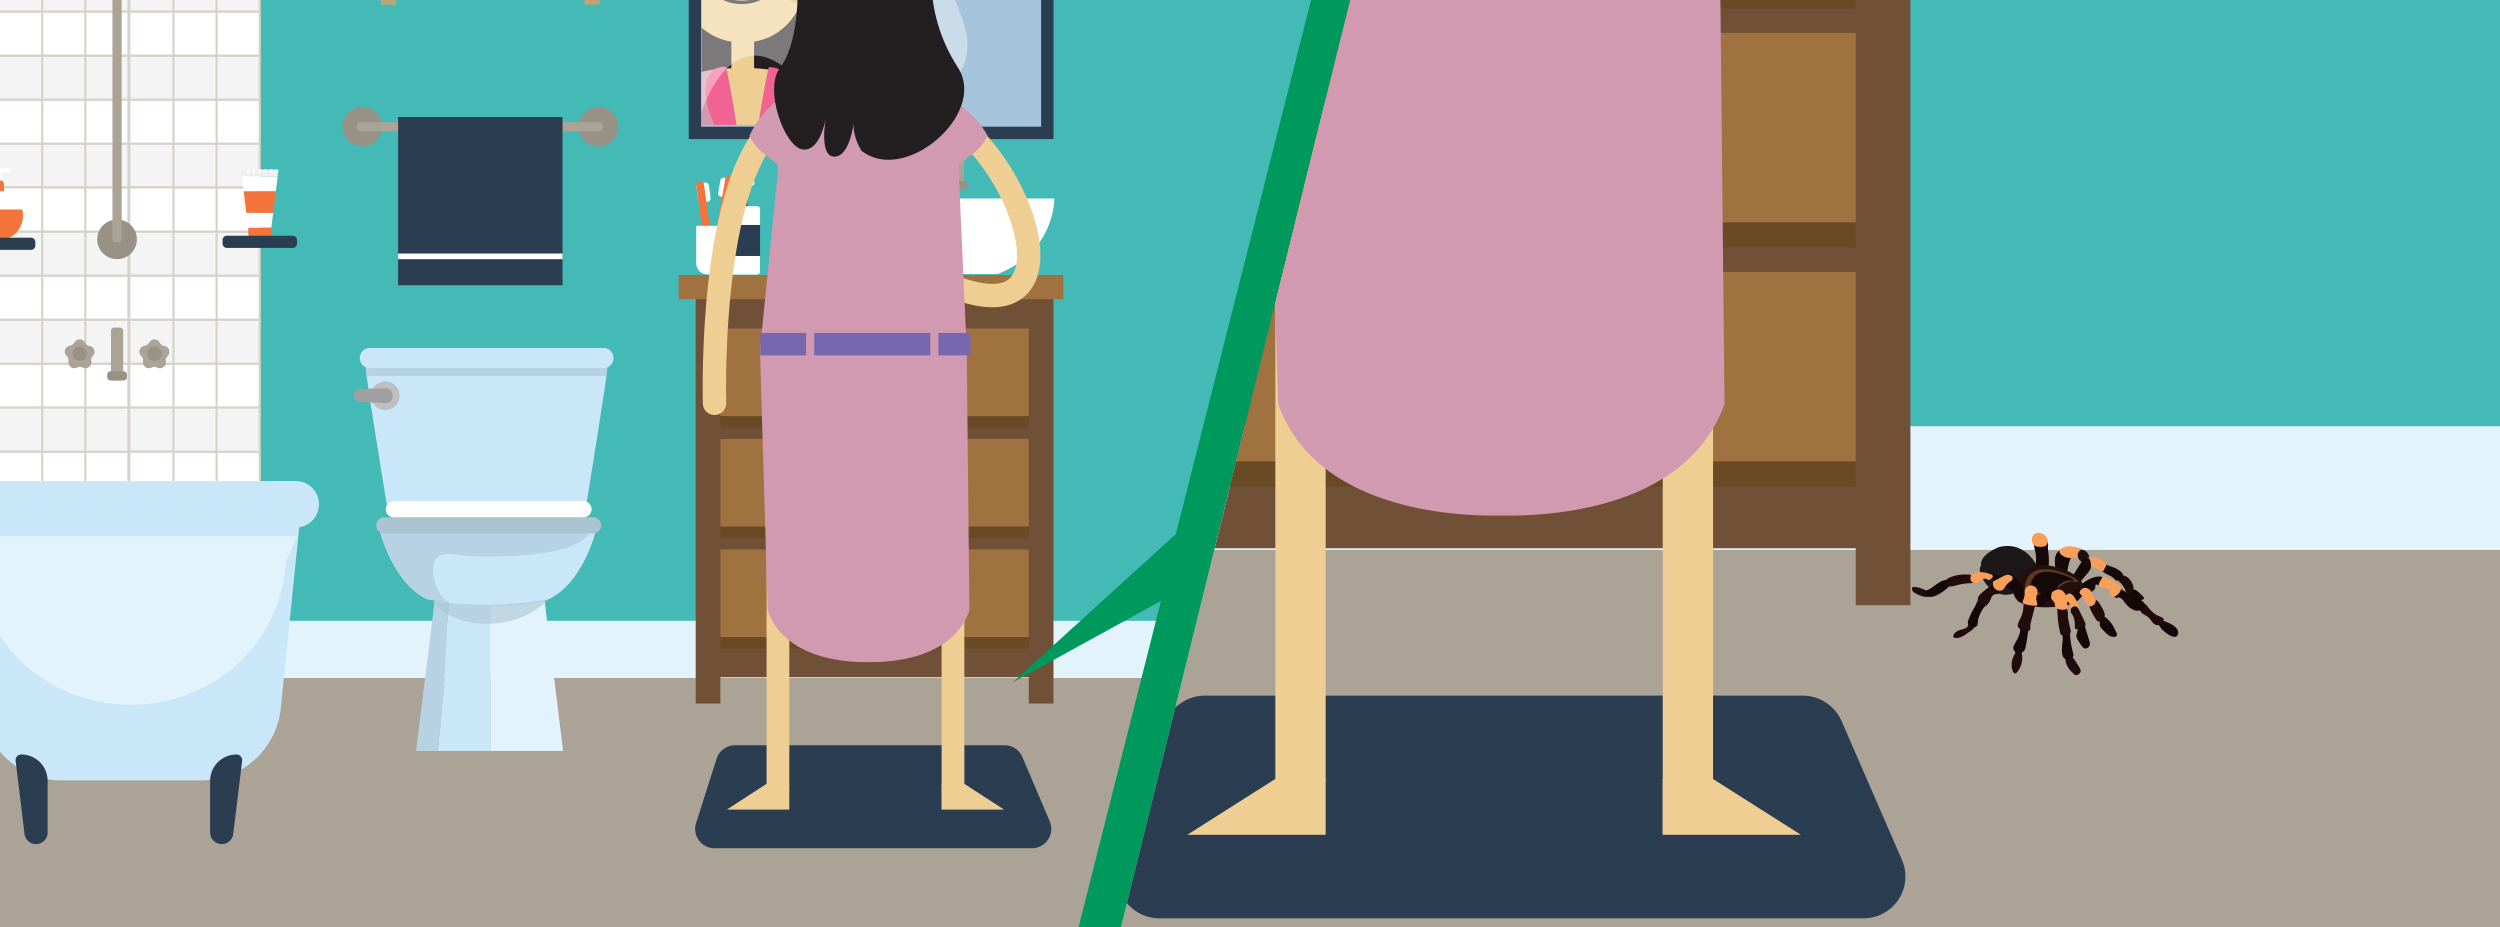
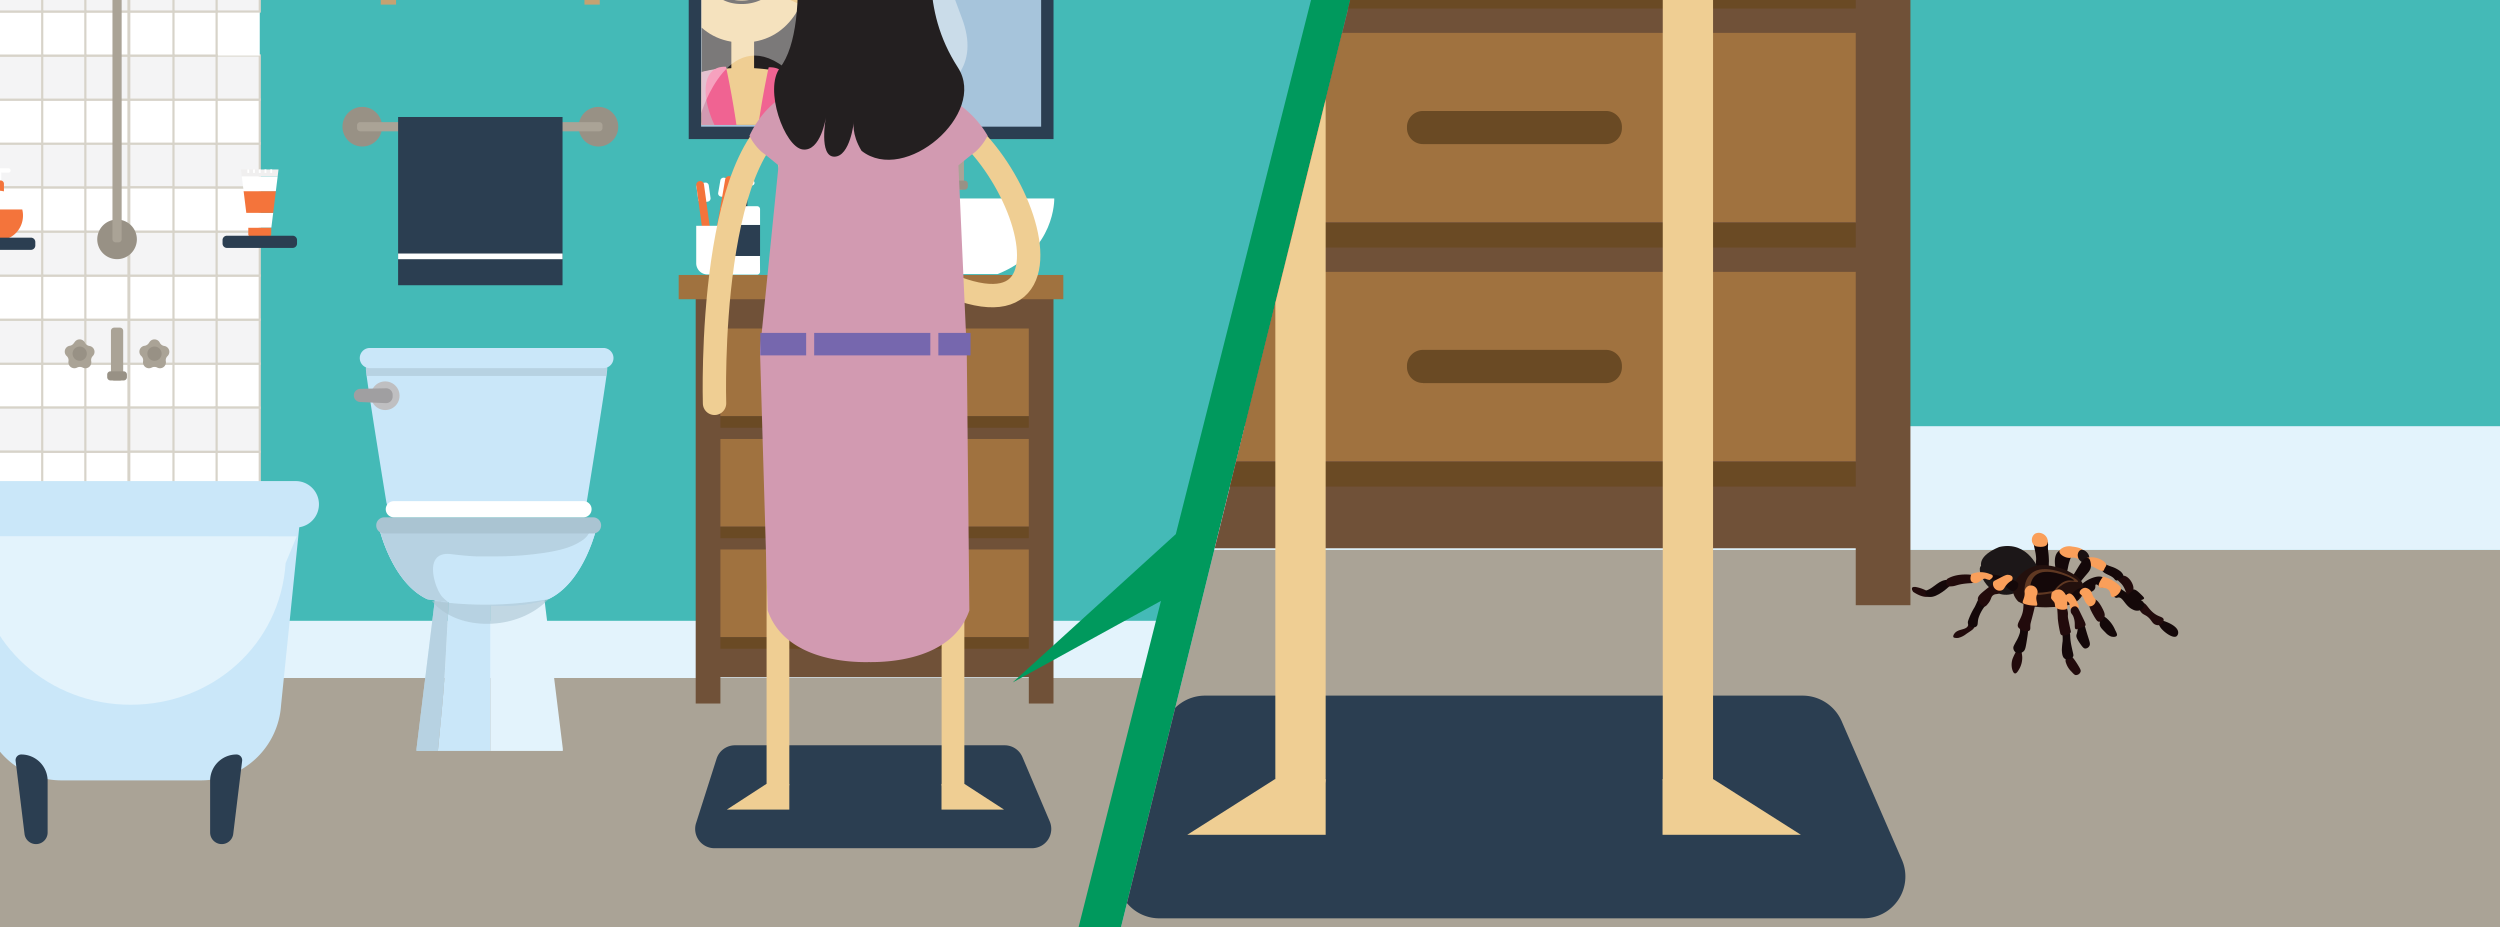
<svg xmlns="http://www.w3.org/2000/svg" viewBox="0 0 674 250">
  <rect x="0" y="0" width="674" height="250" fill="#333333" stroke="none" />
  <defs>
    <style>.cls-1,.cls-11,.cls-38,.cls-42,.cls-44,.cls-75{fill:none;}.cls-2{isolation:isolate;}.cls-3{clip-path:url(#clip-path);}.cls-4{clip-path:url(#clip-path-2);}.cls-5{fill:#44bab7;}.cls-6{fill:#2b3e51;}.cls-7{fill:#a6c4db;}.cls-8{clip-path:url(#clip-path-3);}.cls-9{fill:#231f20;}.cls-10{fill:#efce93;}.cls-11{stroke:#fff;}.cls-11,.cls-42,.cls-44{stroke-linecap:round;stroke-linejoin:round;}.cls-11,.cls-44{stroke-width:0.35px;}.cls-12{fill:#d29ab1;}.cls-13{fill:#f06392;}.cls-14{fill:#7667ae;}.cls-15{fill:#6d60a2;}.cls-16{clip-path:url(#clip-path-4);}.cls-17{opacity:0.4;}.cls-18{clip-path:url(#clip-path-5);}.cls-19{fill:#fff;}.cls-20{fill:#aaa396;}.cls-21{fill:#e3f3fc;}.cls-22{clip-path:url(#clip-path-6);}.cls-23{fill:#cae7f9;}.cls-24{opacity:0.6;mix-blend-mode:multiply;}.cls-25{clip-path:url(#clip-path-7);}.cls-26{fill:#aac4d2;}.cls-27{clip-path:url(#clip-path-8);}.cls-28{clip-path:url(#clip-path-9);}.cls-29{clip-path:url(#clip-path-10);}.cls-30{clip-path:url(#clip-path-11);}.cls-31{fill:#bfbfc1;}.cls-32{fill:#a09fa1;}.cls-33{fill:#705138;}.cls-34{fill:#a0723f;}.cls-35{fill:#6a4a24;}.cls-36{fill:#989185;}.cls-37{fill:#c5a272;}.cls-38,.cls-75{stroke:#d7d3c9;stroke-miterlimit:10;}.cls-38{stroke-width:0.59px;}.cls-39{fill:#f4f4f5;}.cls-40{fill:#f4743b;}.cls-41{fill:#f0efef;}.cls-42{stroke:#efce93;stroke-width:6.3px;}.cls-43{fill:#f8aba7;}.cls-44{stroke:#f48586;}.cls-45{clip-path:url(#clip-path-12);}.cls-46{fill:#603a17;}.cls-47{fill:#f1d099;}.cls-48{fill:#dd5c42;}.cls-49{fill:#f8ab9d;}.cls-50{fill:#c95349;}.cls-51{fill:#b8965f;}.cls-52{opacity:0.8;}.cls-53{clip-path:url(#clip-path-13);}.cls-54{fill:#e9f6f8;}.cls-55{clip-path:url(#clip-path-14);}.cls-56{fill:#74adcd;}.cls-57{clip-path:url(#clip-path-15);}.cls-58{fill:#6994bd;}.cls-59{clip-path:url(#clip-path-16);}.cls-60{fill:#566f9a;}.cls-61{clip-path:url(#clip-path-17);}.cls-62{clip-path:url(#clip-path-18);}.cls-63{clip-path:url(#clip-path-19);}.cls-64{clip-path:url(#clip-path-20);}.cls-65{clip-path:url(#clip-path-21);}.cls-66{fill:#f3f3f3;}.cls-67{clip-path:url(#clip-path-22);}.cls-68{fill:#fcd59a;}.cls-69{fill:#8d633a;}.cls-70{fill:#00995d;}.cls-71{clip-path:url(#clip-path-23);}.cls-72{clip-path:url(#clip-path-24);}.cls-73{clip-path:url(#clip-path-25);}.cls-74{clip-path:url(#clip-path-26);}.cls-75{stroke-width:1.29px;}.cls-76{fill:#140809;}.cls-77,.cls-82{fill:#fa9f5a;}.cls-78{fill:#191011;}.cls-79{fill:#220b0c;}.cls-80{fill:#1c1718;}.cls-81{fill:#23100d;}.cls-82{opacity:0.28;}.cls-83{clip-path:url(#clip-path-27);}.cls-84{clip-path:url(#clip-path-28);}.cls-85{clip-path:url(#clip-path-29);}.cls-86{fill:#fff0c7;}.cls-87{fill:#d2e073;}.cls-88{fill:#7f5036;}</style>
    <clipPath id="clip-path">
      <rect class="cls-1" width="674" height="250" />
    </clipPath>
    <clipPath id="clip-path-2">
      <rect class="cls-1" x="-25" y="-70.14" width="384" height="334.14" />
    </clipPath>
    <clipPath id="clip-path-3">
      <rect class="cls-1" x="189.13" y="-50.6" width="78.68" height="84.29" />
    </clipPath>
    <clipPath id="clip-path-4">
      <rect class="cls-1" x="-25" y="-70.14" width="334.14" height="334.14" />
    </clipPath>
    <clipPath id="clip-path-5">
      <rect class="cls-1" x="189.02" y="-49.41" width="91.67" height="80.05" />
    </clipPath>
    <clipPath id="clip-path-6">
      <rect class="cls-1" x="-25" y="-70.14" width="407" height="334.14" />
    </clipPath>
    <clipPath id="clip-path-7">
      <rect class="cls-1" x="112.32" y="201.72" />
    </clipPath>
    <clipPath id="clip-path-8">
      <rect class="cls-1" x="112.3" y="151.7" width="9.44" height="50.76" />
    </clipPath>
    <clipPath id="clip-path-9">
      <rect class="cls-1" x="98.65" y="94.12" width="65.08" height="7.24" />
    </clipPath>
    <clipPath id="clip-path-10">
      <rect class="cls-1" x="102.23" y="141.1" width="57.15" height="21.19" />
    </clipPath>
    <clipPath id="clip-path-11">
      <rect class="cls-1" x="116.39" y="161.53" width="31.49" height="6.66" />
    </clipPath>
    <clipPath id="clip-path-12">
      <rect class="cls-1" x="-377.21" y="-70.04" width="333.52" height="333.52" />
    </clipPath>
    <clipPath id="clip-path-13">
      <rect class="cls-1" x="-18.19" y="-14.76" width="20.56" height="24.19" />
    </clipPath>
    <clipPath id="clip-path-14">
      <rect class="cls-1" x="-17.58" y="-14.76" width="19.33" height="23.47" />
    </clipPath>
    <clipPath id="clip-path-15">
      <rect class="cls-1" x="-17.03" y="-14.76" width="18.24" height="22.15" />
    </clipPath>
    <clipPath id="clip-path-16">
      <rect class="cls-1" x="-15.96" y="-14.76" width="16.09" height="19.53" />
    </clipPath>
    <clipPath id="clip-path-17">
      <rect class="cls-1" x="7.43" y="-14.76" width="20.56" height="24.19" />
    </clipPath>
    <clipPath id="clip-path-18">
      <rect class="cls-1" x="8.05" y="-14.76" width="19.33" height="23.47" />
    </clipPath>
    <clipPath id="clip-path-19">
      <rect class="cls-1" x="8.59" y="-14.76" width="18.24" height="22.15" />
    </clipPath>
    <clipPath id="clip-path-20">
      <rect class="cls-1" x="9.67" y="-14.76" width="16.09" height="19.53" />
    </clipPath>
    <clipPath id="clip-path-21">
      <rect class="cls-1" x="21.66" y="-14.76" width="2.92" height="21.42" />
    </clipPath>
    <clipPath id="clip-path-22">
      <rect class="cls-1" x="9.42" y="-14.76" width="6.71" height="21.42" />
    </clipPath>
    <clipPath id="clip-path-23">
      <polygon class="cls-1" points="366 -8 299 263 676 258 674 -8 366 -8" />
    </clipPath>
    <clipPath id="clip-path-24">
      <rect class="cls-1" x="-168.97" y="-399" width="849.97" height="723" />
    </clipPath>
    <clipPath id="clip-path-25">
      <rect class="cls-1" x="305" y="-356.71" width="174.16" height="182.39" />
    </clipPath>
    <clipPath id="clip-path-26">
      <rect class="cls-1" x="135" y="189.23" height="0.01" />
    </clipPath>
    <clipPath id="clip-path-27">
      <rect class="cls-1" y="-298" width="674" height="251" />
    </clipPath>
    <clipPath id="clip-path-28">
      <rect class="cls-1" y="-298" width="674" height="250" />
    </clipPath>
    <clipPath id="clip-path-29">
      <polygon class="cls-1" points="349.73 -300 279 -29 677 -34 674.89 -300 349.73 -300" />
    </clipPath>
  </defs>
  <title>ilustra_new</title>
  <g class="cls-2">
    <g id="Layer_1" data-name="Layer 1">
      <g class="cls-3">
        <g class="cls-4">
          <rect class="cls-5" x="-24.58" y="-70.14" width="396.58" height="310.71" />
          <rect class="cls-6" x="185.68" y="-53.74" width="98.35" height="91.24" />
          <rect class="cls-7" x="189.02" y="-50.4" width="91.67" height="84.55" />
          <g class="cls-8">
            <path class="cls-9" d="M217.24-25.24c1.42,13.11-2.75,27.52,7.77,43.84,8,12.39-14.26,31.65-26,22.41-2.8-4.6-2.05-7.87-2.05-7.87s-1,9.44-5.27,9.46S189.45,32,189.45,32s-1.39,9.28-6.27,8.65S172.6,24.37,177.06,18.6s5.5-18.25,4.39-31.76Z" />
            <path class="cls-10" d="M200.23,23.61a3.06,3.06,0,0,0,3.07-3.07V9.31a3.07,3.07,0,0,0-6.13,0V20.54a3.06,3.06,0,0,0,3.06,3.07" />
            <path class="cls-10" d="M173.64,89.59c0,6.82,10.93,11.43,26.59,11.43s26.6-4.61,26.6-11.43c0-9.72-5.47-22.23-5.47-33.48,0-6.87,3.39-14.55,3.39-25.24,0-5.85-5.22-10.37-17.78-12.15a54.21,54.21,0,0,0-13.47,0c-12.57,1.78-17.78,6.3-17.78,12.15,0,10.69,3.39,18.37,3.39,25.24,0,11.25-5.47,23.76-5.47,33.48" />
            <path class="cls-10" d="M181.62-13.73c0,14.89,6.76,25.21,18.61,25.21s18.62-10.32,18.62-25.21-2-28.11-18.62-28.11-18.61,13.23-18.61,28.11" />
            <path class="cls-9" d="M199.89,1.08a12,12,0,0,0,7.69-2.61.46.46,0,0,0,0-.64.46.46,0,0,0-.65,0A11.4,11.4,0,0,1,199.89.16c-4.35,0-6.32-2.3-6.34-2.32a.46.46,0,0,0-.65-.06.46.46,0,0,0-.06.65c.09.11,2.27,2.65,7,2.65" />
            <path class="cls-11" d="M225.6,89.27c-.67,0-.67.39-1.33.39s-.67-.39-1.34-.39-.66.39-1.33.39-.67-.39-1.34-.39-.66.39-1.33.39-.67-.39-1.33-.39-.67.39-1.34.39-.66-.39-1.33-.39-.67.39-1.34.39-.66-.39-1.33-.39-.67.39-1.34.39-.66-.39-1.33-.39-.67.39-1.34.39-.66-.39-1.33-.39-.67.39-1.33.39-.67-.39-1.34-.39-.67.39-1.33.39-.67-.39-1.34-.39-.67.39-1.33.39-.67-.39-1.34-.39-.67.39-1.33.39-.67-.39-1.34-.39-.67.39-1.33.39-.67-.39-1.34-.39-.67.39-1.34.39-.66-.39-1.33-.39-.67.39-1.33.39-.67-.39-1.34-.39-.67.39-1.33.39-.67-.39-1.34-.39-.67.39-1.34.39-.66-.39-1.33-.39-.67.39-1.34.39-.67-.39-1.33-.39-.67.39-1.34.39-.67-.39-1.34-.39-.66.39-1.33.39-.67-.39-1.34-.39" />
            <path class="cls-12" d="M207.58,18.5a40,40,0,0,1,9.25,2c7.34,2.33,14.26,6.21,16.47,9.15a14.52,14.52,0,0,1-3.24,4.29c-1.63,1.24-4.14,3.3-4.7,3.75l3,119.92C222.8,173.67,199,171.4,199,171.4V78c4.13-40.23,8.57-59.48,8.57-59.48" />
            <path class="cls-13" d="M207.23,18.15c8.75-.43,6.84,14.7-4.12,26.24a249.21,249.21,0,0,1,4.12-26.24" />
            <path class="cls-12" d="M195.38,18.34a40.64,40.64,0,0,0-9.25,1.95c-7.33,2.34-14.25,6.22-16.46,9.16a14.74,14.74,0,0,0,3.23,4.29c1.63,1.24,4.15,3.3,4.7,3.75L173.46,91.8l1.11,65.61c5.59,16.1,29.39,13.82,29.39,13.82V77.82c-4.14-40.23-8.58-59.48-8.58-59.48" />
            <path class="cls-13" d="M195.73,18c-8.74-.43-6.84,14.7,4.13,26.24A248,248,0,0,0,195.73,18" />
            <rect class="cls-14" x="170.79" y="86.49" width="56.68" height="6.06" />
            <rect class="cls-12" x="221.4" y="84.16" width="2.1" height="11.2" />
            <rect class="cls-12" x="208.92" y="84.16" width="2.1" height="11.2" />
            <rect class="cls-15" x="168.24" y="107.59" width="49.91" height="7.23" rx="3.5" ry="3.5" transform="translate(48.52 280.79) rotate(-79.46)" />
            <path class="cls-14" d="M210,131.63a3.5,3.5,0,0,1-2.8,4.08l-.23,0a3.5,3.5,0,0,1-4.08-2.8L195,90.77a3.5,3.5,0,0,1,2.8-4.08l.23,0a3.49,3.49,0,0,1,4.08,2.79Z" />
            <path class="cls-14" d="M192.36,88.83c0-2.9,2.35-2.8,5.25-2.8h.66c-1.93,1.88-2.43,5.19-2.4,7.74a5.25,5.25,0,0,1-3.51-4.94" />
            <path class="cls-15" d="M198.27,86h1c2.06.08,3.54.49,3.54,2.79a5.25,5.25,0,0,1-5.25,5.24,6.08,6.08,0,0,1-.61,0,5.32,5.32,0,0,1-1.13-.27c0-2.55.47-5.86,2.4-7.74" />
          </g>
          <g class="cls-16">
            <g class="cls-17">
              <g class="cls-18">
                <path class="cls-19" d="M280.68-20.93c-30.85-12-31.21.16-21.38,25.74s-30,29.12-46.31,14.61-24,11.22-24,11.22v-47c32.91,27.44,50.61,25.9,39.88-4.56s51.78-28.45,51.78-28.45Z" />
              </g>
            </g>
          </g>
          <rect class="cls-20" x="-24.58" y="182.79" width="333.72" height="81.21" />
          <rect class="cls-21" x="-24.58" y="167.37" width="349.58" height="15.42" />
          <g class="cls-22">
            <path class="cls-21" d="M132.17,151.7h13.39l6.16,50a3.46,3.46,0,0,1,0,.75H132.17Z" />
            <path class="cls-23" d="M112.31,202.46h0a4.61,4.61,0,0,1,0-.74,4.61,4.61,0,0,0,0,.74" />
            <path class="cls-23" d="M112.33,201.71h0" />
            <path class="cls-23" d="M118.06,202.46c.64-7.12,1.45-14.22,1.88-21.35.58-9.8,1-19.62,1.79-29.41h10.44v50.76Z" />
            <g class="cls-24">
              <g class="cls-25">
                <polyline class="cls-26" points="112.33 201.72 112.33 201.72 112.33 201.72" />
              </g>
            </g>
            <path class="cls-23" d="M118.06,202.46h-5.75a3.25,3.25,0,0,1,0-.74h0l6.16-50h3.24c-.79,9.79-1.21,19.61-1.79,29.41-.43,7.13-1.24,14.23-1.88,21.35" />
            <g class="cls-24">
              <g class="cls-27">
                <path class="cls-26" d="M118.06,202.46h-5.75a3.25,3.25,0,0,1,0-.74h0l6.16-50h3.24c-.79,9.79-1.21,19.61-1.79,29.41-.43,7.13-1.24,14.23-1.88,21.35" />
              </g>
            </g>
            <path class="cls-23" d="M104.73,94.12h52.93s6.64.6,6,6-5.44,35-5.44,35a4.51,4.51,0,0,1-4.52,3.92H108.65a4.53,4.53,0,0,1-4.53-3.92s-4.83-29.58-5.43-35,6-6,6-6" />
            <g class="cls-24">
              <g class="cls-28">
                <path class="cls-26" d="M163.55,101.36H98.84l-.15-1.21c-.6-5.43,6-6,6-6h52.93s6.64.6,6,6l-.15,1.21" />
              </g>
            </g>
            <path class="cls-23" d="M99.55,99.25h63.29a2.72,2.72,0,0,0,0-5.43H99.55a2.72,2.72,0,0,0,0,5.43" />
            <polygon class="cls-23" points="117.07 153.13 118.49 141.65 145.56 141.65 146.97 153.13 117.07 153.13" />
            <path class="cls-23" d="M105.75,141.1l30.4,2.52,21.18-2.52,3.52,1.11s-3.32,14.79-13,19.32a38.53,38.53,0,0,1-12.47,1.76c-7.21.26-20.19-1.76-20.19-1.76-9.66-4.53-13-19.32-13-19.32Z" />
            <path class="cls-23" d="M105.75,141.1l30.4,2.52,21.18-2.52,3.52,1.11s-3.32,14.79-13,19.32a38.53,38.53,0,0,1-12.47,1.76c-7.21.26-20.19-1.76-20.19-1.76-9.66-4.53-13-19.32-13-19.32Z" />
            <g class="cls-24">
              <g class="cls-29">
                <path class="cls-26" d="M105.75,141.1l30.4,2.52,21.18-2.52,2,.65a4.94,4.94,0,0,1-2.28,3.88c-2.7,1.91-6.13,2.71-9.33,3.26A87.5,87.5,0,0,1,133.68,150c-1.72,0-3.45,0-5.17,0-2.32-.08-4.62-.34-6.92-.61-7.8-.93-4.33,9.44-2.31,11.57a12.72,12.72,0,0,0,1.57,1.38c-3.27-.41-5.64-.77-5.64-.77-9.66-4.53-13-19.32-13-19.32Z" />
              </g>
            </g>
            <path class="cls-26" d="M103.61,143.83h56.27a2.18,2.18,0,0,0,0-4.36H103.61a2.18,2.18,0,1,0,0,4.36" />
            <path class="cls-19" d="M106.18,139.47h51.13a2.18,2.18,0,1,0,0-4.36H106.18a2.18,2.18,0,1,0,0,4.36" />
            <g class="cls-24">
              <g class="cls-30">
                <path class="cls-26" d="M147.87,161.53c-8.34,8.8-24.75,8.8-31.48.43a98.45,98.45,0,0,0,31.48-.43" />
              </g>
            </g>
            <path class="cls-31" d="M100,106.68a3.86,3.86,0,1,0,3.85-3.85,3.85,3.85,0,0,0-3.85,3.85" />
            <path class="cls-32" d="M97,108.38l7,.31a1.79,1.79,0,0,0,1.86-1.78v-.46a1.77,1.77,0,0,0-1.82-1.77l-7,.15a1.78,1.78,0,0,0,0,3.55" />
            <polygon class="cls-33" points="284.02 76.89 284.02 189.67 277.37 189.67 277.37 182.58 194.22 182.58 194.22 189.67 187.56 189.67 187.56 76.89 284.02 76.89" />
            <rect class="cls-34" x="182.97" y="74.13" width="103.7" height="6.54" />
            <rect class="cls-34" x="194.22" y="88.57" width="83.14" height="23.6" />
            <rect class="cls-35" x="194.22" y="112.25" width="83.14" height="3.07" />
            <path class="cls-35" d="M224.67,102.43h22.25a2,2,0,0,0,2-2v-.2a2,2,0,0,0-2-2H224.67a2,2,0,0,0-2,2v.2a2,2,0,0,0,2,2" />
            <rect class="cls-34" x="194.22" y="118.35" width="83.14" height="23.6" />
            <rect class="cls-35" x="194.22" y="142.03" width="83.14" height="3.07" />
            <path class="cls-35" d="M224.67,132.21h22.25a2,2,0,0,0,2-2v-.2a2,2,0,0,0-2-2H224.67a2,2,0,0,0-2,2v.2a2,2,0,0,0,2,2" />
            <rect class="cls-34" x="194.22" y="148.14" width="83.14" height="23.6" />
            <rect class="cls-35" x="194.22" y="171.82" width="83.14" height="3.07" />
            <path class="cls-35" d="M224.67,162h22.25a2,2,0,0,0,2-2v-.19a2,2,0,0,0-2-2H224.67a2,2,0,0,0-2,2V160a2,2,0,0,0,2,2" />
            <path class="cls-19" d="M232.31,53.51h51.92s.42,14.14-15.26,20.37h-21.4c-15.68-6.23-15.26-20.37-15.26-20.37" />
            <path class="cls-20" d="M257.51,51.14H259a.89.89,0,0,0,.88-.88V41.32a.89.89,0,0,0-.88-.89h-1.53a.89.89,0,0,0-.89.89v8.94a.89.89,0,0,0,.89.88" />
            <path class="cls-36" d="M256.49,51.14h3.56a.88.88,0,0,0,.88-.88v-.69a.87.87,0,0,0-.88-.88h-3.56a.88.88,0,0,0-.88.88v.69a.89.89,0,0,0,.88.88" />
            <path class="cls-19" d="M214.68,51.89h5.53a2.49,2.49,0,0,0,0-5h-5.53a2.49,2.49,0,0,0,0,5" />
            <path class="cls-6" d="M212,53.75H222.9a1.18,1.18,0,0,0,1.18-1.18v-.93a1.18,1.18,0,0,0-1.18-1.18H212a1.18,1.18,0,0,0-1.18,1.18v.93A1.18,1.18,0,0,0,212,53.75" />
            <path class="cls-19" d="M198.39,50h4.34a.69.69,0,0,0,0-1.38h-4.34a.69.69,0,0,0,0,1.38" />
            <path class="cls-19" d="M199.68,54h0a.89.89,0,0,0,.88-.89V50.2a.89.89,0,0,0-1.77,0v2.93a.89.89,0,0,0,.89.89" />
            <path class="cls-6" d="M198.59,58.06h2a.88.88,0,0,0,.89-.88V53.37a.89.89,0,0,0-.89-.89h-2a.89.89,0,0,0-.89.89v3.81a.88.88,0,0,0,.89.88" />
            <path class="cls-19" d="M204.91,73.24a.8.8,0,0,1-.8.8H195a.8.8,0,0,1-.81-.8V69h10.69Z" />
            <rect class="cls-6" x="194.22" y="60.65" width="10.69" height="8.36" />
            <path class="cls-19" d="M194.22,56.39a.8.8,0,0,1,.8-.8h9.09a.8.8,0,0,1,.8.8v4.26H194.22Z" />
            <path class="cls-36" d="M161.32,39.5A5.34,5.34,0,1,0,156,34.16a5.34,5.34,0,0,0,5.34,5.34" />
            <path class="cls-36" d="M97.67,39.5a5.34,5.34,0,1,0-5.34-5.34,5.34,5.34,0,0,0,5.34,5.34" />
            <path class="cls-20" d="M162.43,34.52V33.8a.88.88,0,0,0-.89-.88H97.15a.88.88,0,0,0-.89.88v.72a.89.89,0,0,0,.89.88h64.39a.89.89,0,0,0,.89-.88" />
            <rect class="cls-37" x="157.57" y="-5.96" width="4.13" height="7.2" />
            <rect class="cls-37" x="102.65" y="-5.96" width="4.13" height="7.2" />
            <rect class="cls-19" x="58.11" y="98.02" width="11.92" height="11.92" />
            <rect class="cls-38" x="58.11" y="98.02" width="11.92" height="11.92" />
            <rect class="cls-39" x="58.11" y="86.14" width="11.92" height="11.92" />
            <rect class="cls-38" x="58.11" y="86.14" width="11.92" height="11.92" />
            <rect class="cls-19" x="58.11" y="74.27" width="11.92" height="11.92" />
            <rect class="cls-38" x="58.11" y="74.27" width="11.92" height="11.92" />
            <rect class="cls-39" x="58.11" y="62.39" width="11.92" height="11.92" />
            <rect class="cls-38" x="58.11" y="62.39" width="11.92" height="11.92" />
            <rect class="cls-19" x="58.11" y="50.52" width="11.92" height="11.92" />
            <rect class="cls-38" x="58.11" y="50.52" width="11.92" height="11.92" />
            <rect class="cls-19" x="46.48" y="98.02" width="11.92" height="11.92" />
            <rect class="cls-38" x="46.48" y="98.02" width="11.92" height="11.92" />
            <rect class="cls-39" x="46.48" y="86.14" width="11.92" height="11.92" />
            <rect class="cls-38" x="46.48" y="86.14" width="11.92" height="11.92" />
            <rect class="cls-19" x="46.48" y="74.27" width="11.92" height="11.92" />
            <rect class="cls-38" x="46.48" y="74.27" width="11.92" height="11.92" />
            <rect class="cls-39" x="46.48" y="62.39" width="11.92" height="11.92" />
            <rect class="cls-38" x="46.48" y="62.39" width="11.92" height="11.92" />
            <rect class="cls-19" x="46.48" y="50.52" width="11.92" height="11.92" />
            <rect class="cls-38" x="46.48" y="50.52" width="11.92" height="11.92" />
            <rect class="cls-19" x="34.85" y="98.02" width="11.92" height="11.92" />
            <rect class="cls-38" x="34.85" y="98.02" width="11.92" height="11.92" />
            <rect class="cls-39" x="34.85" y="86.14" width="11.92" height="11.92" />
            <rect class="cls-38" x="34.85" y="86.14" width="11.92" height="11.92" />
            <rect class="cls-19" x="34.85" y="74.27" width="11.92" height="11.92" />
            <rect class="cls-38" x="34.85" y="74.27" width="11.92" height="11.92" />
            <rect class="cls-39" x="34.85" y="62.39" width="11.92" height="11.92" />
            <rect class="cls-38" x="34.85" y="62.39" width="11.92" height="11.92" />
            <rect class="cls-39" x="58.11" y="38.6" width="11.92" height="11.92" />
            <rect class="cls-38" x="58.11" y="38.6" width="11.92" height="11.92" />
            <rect class="cls-39" x="46.48" y="38.6" width="11.92" height="11.92" />
            <rect class="cls-38" x="46.48" y="38.6" width="11.92" height="11.92" />
            <rect class="cls-39" x="34.85" y="38.6" width="11.92" height="11.92" />
            <rect class="cls-38" x="34.85" y="38.6" width="11.92" height="11.92" />
            <rect class="cls-19" x="34.85" y="50.52" width="11.92" height="11.92" />
            <rect class="cls-38" x="34.85" y="50.52" width="11.92" height="11.92" />
            <rect class="cls-19" x="22.72" y="98.02" width="11.92" height="11.92" />
            <rect class="cls-38" x="22.72" y="98.02" width="11.92" height="11.92" />
            <rect class="cls-39" x="22.72" y="86.14" width="11.92" height="11.92" />
            <rect class="cls-38" x="22.72" y="86.14" width="11.92" height="11.92" />
            <rect class="cls-19" x="22.72" y="74.27" width="11.92" height="11.92" />
            <rect class="cls-38" x="22.72" y="74.27" width="11.92" height="11.92" />
            <rect class="cls-39" x="22.72" y="62.39" width="11.92" height="11.92" />
            <rect class="cls-38" x="22.72" y="62.39" width="11.92" height="11.92" />
            <rect class="cls-19" x="22.72" y="50.52" width="11.92" height="11.92" />
            <rect class="cls-38" x="22.72" y="50.52" width="11.92" height="11.92" />
            <rect class="cls-19" x="11.09" y="98.02" width="11.92" height="11.92" />
            <rect class="cls-38" x="11.09" y="98.02" width="11.92" height="11.92" />
            <rect class="cls-39" x="11.09" y="86.14" width="11.92" height="11.92" />
            <rect class="cls-38" x="11.09" y="86.14" width="11.92" height="11.92" />
            <rect class="cls-19" x="11.09" y="74.27" width="11.92" height="11.92" />
            <rect class="cls-38" x="11.09" y="74.27" width="11.92" height="11.92" />
            <rect class="cls-39" x="11.09" y="62.39" width="11.92" height="11.92" />
            <rect class="cls-38" x="11.09" y="62.39" width="11.92" height="11.92" />
            <rect class="cls-19" x="11.09" y="50.52" width="11.92" height="11.92" />
            <rect class="cls-38" x="11.09" y="50.52" width="11.92" height="11.92" />
            <rect class="cls-19" x="-0.54" y="98.02" width="11.92" height="11.92" />
            <rect class="cls-38" x="-0.54" y="98.02" width="11.92" height="11.92" />
            <rect class="cls-39" x="-0.54" y="86.14" width="11.92" height="11.92" />
            <rect class="cls-38" x="-0.54" y="86.14" width="11.92" height="11.92" />
            <rect class="cls-19" x="-0.54" y="74.27" width="11.92" height="11.92" />
            <rect class="cls-38" x="-0.54" y="74.27" width="11.92" height="11.92" />
            <rect class="cls-39" x="-0.54" y="62.39" width="11.92" height="11.92" />
            <rect class="cls-38" x="-0.54" y="62.39" width="11.92" height="11.92" />
            <rect class="cls-39" x="22.72" y="38.6" width="11.92" height="11.92" />
            <rect class="cls-38" x="22.72" y="38.6" width="11.92" height="11.92" />
            <rect class="cls-39" x="11.09" y="38.6" width="11.92" height="11.92" />
            <rect class="cls-38" x="11.09" y="38.6" width="11.92" height="11.92" />
            <rect class="cls-39" x="-0.54" y="38.6" width="11.92" height="11.92" />
            <rect class="cls-38" x="-0.54" y="38.6" width="11.92" height="11.92" />
            <rect class="cls-19" x="-0.54" y="50.52" width="11.92" height="11.92" />
            <rect class="cls-38" x="-0.54" y="50.52" width="11.92" height="11.92" />
            <rect class="cls-19" x="58.11" y="26.82" width="11.92" height="11.92" />
            <rect class="cls-38" x="58.11" y="26.82" width="11.92" height="11.92" />
            <rect class="cls-39" x="58.11" y="14.95" width="11.92" height="11.92" />
            <rect class="cls-38" x="58.11" y="14.95" width="11.92" height="11.92" />
            <rect class="cls-19" x="58.11" y="3.07" width="11.92" height="11.92" />
-             <rect class="cls-38" x="58.11" y="3.07" width="11.92" height="11.92" />
            <rect class="cls-39" x="58.11" y="-8.81" width="11.92" height="11.92" />
            <rect class="cls-38" x="58.11" y="-8.81" width="11.92" height="11.92" />
            <rect class="cls-19" x="46.48" y="26.82" width="11.92" height="11.92" />
            <rect class="cls-38" x="46.48" y="26.82" width="11.92" height="11.92" />
            <rect class="cls-39" x="46.48" y="14.95" width="11.92" height="11.92" />
            <rect class="cls-38" x="46.48" y="14.95" width="11.92" height="11.92" />
            <rect class="cls-19" x="46.48" y="3.07" width="11.92" height="11.92" />
            <rect class="cls-38" x="46.48" y="3.07" width="11.92" height="11.92" />
            <rect class="cls-39" x="46.48" y="-8.81" width="11.92" height="11.92" />
            <rect class="cls-38" x="46.48" y="-8.81" width="11.92" height="11.92" />
            <rect class="cls-19" x="34.85" y="26.82" width="11.92" height="11.92" />
            <rect class="cls-38" x="34.85" y="26.82" width="11.92" height="11.92" />
            <rect class="cls-39" x="34.85" y="14.95" width="11.92" height="11.92" />
            <rect class="cls-38" x="34.85" y="14.95" width="11.92" height="11.92" />
            <rect class="cls-19" x="34.85" y="3.07" width="11.92" height="11.92" />
            <rect class="cls-38" x="34.85" y="3.07" width="11.92" height="11.92" />
            <rect class="cls-39" x="34.85" y="-8.81" width="11.92" height="11.92" />
            <rect class="cls-38" x="34.85" y="-8.81" width="11.92" height="11.92" />
            <rect class="cls-19" x="22.72" y="26.82" width="11.92" height="11.92" />
            <rect class="cls-38" x="22.72" y="26.82" width="11.92" height="11.92" />
            <rect class="cls-39" x="22.72" y="14.95" width="11.92" height="11.92" />
            <rect class="cls-38" x="22.72" y="14.95" width="11.92" height="11.92" />
            <rect class="cls-19" x="22.72" y="3.07" width="11.92" height="11.92" />
            <rect class="cls-38" x="22.72" y="3.07" width="11.92" height="11.92" />
            <rect class="cls-39" x="22.72" y="-8.81" width="11.92" height="11.92" />
            <rect class="cls-38" x="22.72" y="-8.81" width="11.92" height="11.92" />
            <rect class="cls-19" x="11.09" y="26.82" width="11.92" height="11.92" />
            <rect class="cls-38" x="11.09" y="26.82" width="11.92" height="11.92" />
            <rect class="cls-39" x="11.09" y="14.95" width="11.92" height="11.92" />
            <rect class="cls-38" x="11.09" y="14.95" width="11.92" height="11.92" />
            <rect class="cls-19" x="11.09" y="3.07" width="11.92" height="11.92" />
            <rect class="cls-38" x="11.09" y="3.07" width="11.92" height="11.92" />
            <rect class="cls-39" x="11.09" y="-8.81" width="11.92" height="11.92" />
            <rect class="cls-38" x="11.09" y="-8.81" width="11.92" height="11.92" />
            <rect class="cls-19" x="-0.54" y="26.82" width="11.92" height="11.92" />
            <rect class="cls-38" x="-0.54" y="26.82" width="11.92" height="11.92" />
            <rect class="cls-39" x="-0.54" y="14.95" width="11.92" height="11.92" />
            <rect class="cls-38" x="-0.54" y="14.95" width="11.92" height="11.92" />
            <rect class="cls-19" x="-0.54" y="3.07" width="11.92" height="11.92" />
            <rect class="cls-38" x="-0.54" y="3.07" width="11.92" height="11.92" />
            <rect class="cls-39" x="-0.54" y="-8.81" width="11.92" height="11.92" />
            <rect class="cls-38" x="-0.54" y="-8.81" width="11.92" height="11.92" />
            <rect class="cls-19" x="58.11" y="169.3" width="11.92" height="11.92" />
            <rect class="cls-38" x="58.11" y="169.3" width="11.92" height="11.92" />
            <rect class="cls-39" x="58.11" y="157.42" width="11.92" height="11.92" />
            <rect class="cls-38" x="58.11" y="157.42" width="11.92" height="11.92" />
            <rect class="cls-19" x="58.11" y="145.55" width="11.92" height="11.92" />
            <rect class="cls-38" x="58.11" y="145.55" width="11.92" height="11.92" />
            <rect class="cls-39" x="58.11" y="133.67" width="11.92" height="11.92" />
            <rect class="cls-38" x="58.11" y="133.67" width="11.92" height="11.92" />
            <rect class="cls-19" x="58.11" y="121.79" width="11.92" height="11.92" />
            <rect class="cls-38" x="58.11" y="121.79" width="11.92" height="11.92" />
            <rect class="cls-19" x="46.48" y="169.3" width="11.92" height="11.92" />
            <rect class="cls-38" x="46.48" y="169.3" width="11.92" height="11.92" />
            <rect class="cls-39" x="46.48" y="157.42" width="11.92" height="11.92" />
            <rect class="cls-38" x="46.48" y="157.42" width="11.92" height="11.92" />
            <rect class="cls-19" x="46.48" y="145.55" width="11.92" height="11.92" />
            <rect class="cls-38" x="46.48" y="145.55" width="11.92" height="11.92" />
            <rect class="cls-39" x="46.48" y="133.67" width="11.92" height="11.92" />
            <rect class="cls-38" x="46.48" y="133.67" width="11.92" height="11.92" />
            <rect class="cls-19" x="46.48" y="121.79" width="11.92" height="11.92" />
            <rect class="cls-38" x="46.48" y="121.79" width="11.92" height="11.92" />
            <rect class="cls-19" x="34.85" y="169.3" width="11.92" height="11.92" />
            <rect class="cls-38" x="34.85" y="169.3" width="11.92" height="11.92" />
            <rect class="cls-39" x="34.85" y="157.42" width="11.92" height="11.92" />
            <rect class="cls-38" x="34.85" y="157.42" width="11.92" height="11.92" />
            <rect class="cls-19" x="34.85" y="145.55" width="11.92" height="11.92" />
            <rect class="cls-38" x="34.85" y="145.55" width="11.92" height="11.92" />
            <rect class="cls-39" x="34.85" y="133.67" width="11.92" height="11.92" />
            <rect class="cls-38" x="34.85" y="133.67" width="11.92" height="11.92" />
            <rect class="cls-39" x="58.11" y="109.88" width="11.92" height="11.92" />
            <rect class="cls-38" x="58.11" y="109.88" width="11.92" height="11.92" />
            <rect class="cls-39" x="46.48" y="109.88" width="11.92" height="11.92" />
            <rect class="cls-38" x="46.48" y="109.88" width="11.92" height="11.92" />
            <rect class="cls-39" x="34.85" y="109.88" width="11.92" height="11.92" />
            <rect class="cls-38" x="34.85" y="109.88" width="11.92" height="11.92" />
            <rect class="cls-19" x="34.85" y="121.79" width="11.92" height="11.92" />
            <rect class="cls-38" x="34.85" y="121.79" width="11.92" height="11.92" />
            <rect class="cls-19" x="22.72" y="169.3" width="11.92" height="11.92" />
            <rect class="cls-38" x="22.72" y="169.3" width="11.92" height="11.92" />
            <rect class="cls-39" x="22.72" y="157.42" width="11.92" height="11.92" />
            <rect class="cls-38" x="22.72" y="157.42" width="11.92" height="11.92" />
            <rect class="cls-19" x="22.72" y="145.55" width="11.92" height="11.92" />
            <rect class="cls-38" x="22.72" y="145.55" width="11.92" height="11.92" />
            <rect class="cls-39" x="22.72" y="133.67" width="11.92" height="11.92" />
            <rect class="cls-38" x="22.72" y="133.67" width="11.92" height="11.92" />
            <rect class="cls-19" x="22.72" y="121.79" width="11.92" height="11.92" />
            <rect class="cls-38" x="22.72" y="121.79" width="11.92" height="11.92" />
            <rect class="cls-19" x="11.09" y="169.3" width="11.92" height="11.92" />
            <rect class="cls-38" x="11.09" y="169.3" width="11.92" height="11.92" />
            <rect class="cls-39" x="11.09" y="157.42" width="11.92" height="11.92" />
            <rect class="cls-38" x="11.09" y="157.42" width="11.92" height="11.92" />
            <rect class="cls-19" x="11.09" y="145.55" width="11.92" height="11.92" />
            <rect class="cls-38" x="11.09" y="145.55" width="11.92" height="11.92" />
            <rect class="cls-39" x="11.09" y="133.67" width="11.92" height="11.92" />
            <rect class="cls-38" x="11.09" y="133.67" width="11.92" height="11.92" />
            <rect class="cls-19" x="11.09" y="121.79" width="11.92" height="11.92" />
            <rect class="cls-38" x="11.09" y="121.79" width="11.92" height="11.92" />
            <rect class="cls-19" x="-0.54" y="169.3" width="11.92" height="11.92" />
            <rect class="cls-38" x="-0.54" y="169.3" width="11.92" height="11.92" />
            <rect class="cls-39" x="-0.54" y="157.42" width="11.92" height="11.92" />
            <rect class="cls-38" x="-0.54" y="157.42" width="11.92" height="11.92" />
            <rect class="cls-19" x="-0.54" y="145.55" width="11.92" height="11.92" />
            <rect class="cls-38" x="-0.54" y="145.55" width="11.92" height="11.92" />
            <rect class="cls-39" x="-0.54" y="133.67" width="11.92" height="11.92" />
            <rect class="cls-38" x="-0.54" y="133.67" width="11.92" height="11.92" />
            <rect class="cls-39" x="22.72" y="109.88" width="11.92" height="11.92" />
            <rect class="cls-38" x="22.72" y="109.88" width="11.92" height="11.92" />
            <rect class="cls-39" x="11.09" y="109.88" width="11.92" height="11.92" />
            <rect class="cls-38" x="11.09" y="109.88" width="11.92" height="11.92" />
            <rect class="cls-39" x="-0.54" y="109.88" width="11.92" height="11.92" />
            <rect class="cls-38" x="-0.54" y="109.88" width="11.92" height="11.92" />
            <rect class="cls-19" x="-0.54" y="121.79" width="11.92" height="11.92" />
            <rect class="cls-38" x="-0.54" y="121.79" width="11.92" height="11.92" />
            <path class="cls-36" d="M26.22,64.54a5.34,5.34,0,1,0,5.34-5.35,5.34,5.34,0,0,0-5.34,5.35" />
            <path class="cls-20" d="M31.2,65.34h.72a.87.87,0,0,0,.88-.88V-38.25a.88.88,0,0,0-.88-.88h-.68a.92.92,0,0,0-.92.92V64.46a.88.88,0,0,0,.88.88" />
            <path class="cls-20" d="M40.21,92.34h0a1.64,1.64,0,0,1-1.21.88A1.6,1.6,0,0,0,38.11,96a1.57,1.57,0,0,1,.46,1.41,1.61,1.61,0,0,0,2.33,1.69,1.63,1.63,0,0,1,1.49,0,1.6,1.6,0,0,0,2.32-1.69A1.57,1.57,0,0,1,45.17,96a1.6,1.6,0,0,0-.89-2.73,1.61,1.61,0,0,1-1.2-.88,1.6,1.6,0,0,0-2.87,0" />
            <path class="cls-36" d="M39.73,95.34a1.92,1.92,0,1,0,1.91-1.91,1.91,1.91,0,0,0-1.91,1.91" />
            <path class="cls-20" d="M20,92.34h0a1.61,1.61,0,0,1-1.2.88A1.6,1.6,0,0,0,18,96a1.57,1.57,0,0,1,.46,1.41,1.61,1.61,0,0,0,2.33,1.69,1.63,1.63,0,0,1,1.49,0,1.6,1.6,0,0,0,2.32-1.69A1.57,1.57,0,0,1,25,96a1.6,1.6,0,0,0-.89-2.73,1.61,1.61,0,0,1-1.2-.88,1.61,1.61,0,0,0-2.88,0" />
            <path class="cls-36" d="M19.57,95.34a1.92,1.92,0,1,0,1.91-1.91,1.91,1.91,0,0,0-1.91,1.91" />
            <path class="cls-20" d="M30.8,102.57h1.53a.89.89,0,0,0,.88-.88V89.21a.88.88,0,0,0-.88-.88H30.8a.88.88,0,0,0-.89.88v12.48a.89.89,0,0,0,.89.88" />
            <path class="cls-36" d="M29.78,102.57h3.56a.88.88,0,0,0,.88-.88V101a.88.88,0,0,0-.88-.89H29.78a.89.89,0,0,0-.88.89v.69a.89.89,0,0,0,.88.88" />
            <path class="cls-19" d="M-1.51,46.54H2.2a.59.59,0,1,0,0-1.17H-1.51a.58.58,0,0,0-.58.58.58.58,0,0,0,.58.59" />
            <path class="cls-19" d="M-.41,50h0a.76.76,0,0,0,.76-.76v-2.5A.76.76,0,0,0-.41,46a.76.76,0,0,0-.75.76v2.5A.76.76,0,0,0-.41,50" />
            <path class="cls-40" d="M-1.25,53.42H.18a.89.89,0,0,0,.88-.88v-3a.88.88,0,0,0-.88-.88H-1.25a.88.88,0,0,0-.88.88v3a.89.89,0,0,0,.88.88" />
            <path class="cls-19" d="M-.54,51.41A6.71,6.71,0,0,1,6,56.47H-7a6.71,6.71,0,0,1,6.5-5.06" />
            <path class="cls-40" d="M6,56.47a6.9,6.9,0,0,1,.2,1.65A6.7,6.7,0,0,1-.54,64.83a6.71,6.71,0,0,1-6.71-6.71A6.91,6.91,0,0,1-7,56.47Z" />
            <path class="cls-40" d="M67.53,63.77h5a.59.59,0,0,0,.59-.6V61.35H66.94v1.82a.59.59,0,0,0,.59.6" />
            <polygon class="cls-41" points="64.96 45.68 70.03 45.68 75.09 45.68 74.86 47.57 65.19 47.57 64.96 45.68" />
            <rect class="cls-19" x="72.87" y="45.68" width="0.49" height="0.94" />
            <rect class="cls-19" x="71.32" y="45.68" width="0.49" height="0.94" />
            <rect class="cls-19" x="69.78" y="45.68" width="0.49" height="0.94" />
            <rect class="cls-19" x="68.23" y="45.68" width="0.49" height="0.94" />
            <rect class="cls-19" x="66.69" y="45.68" width="0.49" height="0.94" />
            <polygon class="cls-19" points="73.16 61.35 70.03 61.35 66.89 61.35 66.4 57.39 73.65 57.39 73.16 61.35" />
            <polygon class="cls-40" points="74.37 51.53 73.65 57.39 66.4 57.39 65.68 51.53 74.37 51.53" />
            <polygon class="cls-19" points="65.19 47.57 74.86 47.57 74.37 51.53 65.68 51.53 65.19 47.57" />
            <path class="cls-6" d="M61.15,66.84H78.9a1.18,1.18,0,0,0,1.18-1.18v-.93a1.18,1.18,0,0,0-1.18-1.18H61.15A1.18,1.18,0,0,0,60,64.73v.93a1.18,1.18,0,0,0,1.18,1.18" />
            <path class="cls-6" d="M-9.41,67.36H8.34a1.18,1.18,0,0,0,1.18-1.18v-.93a1.18,1.18,0,0,0-1.18-1.18H-9.41a1.18,1.18,0,0,0-1.18,1.18v.93a1.18,1.18,0,0,0,1.18,1.18" />
            <path class="cls-23" d="M16.57,210.39H54.15a21.67,21.67,0,0,0,21.62-20.21l5.71-55.91H-12l7,56.23a21.66,21.66,0,0,0,21.59,19.89" />
            <path class="cls-21" d="M80,144.59l-3,7.24C75.56,173.84,57.28,190,35.23,190h0c-21.82,0-40-15.86-41.77-37.6l-3.65-7.85Z" />
            <path class="cls-23" d="M-10.27,142.22h90a6.26,6.26,0,0,0,0-12.52h-90A6.26,6.26,0,0,0-16.53,136a6.26,6.26,0,0,0,6.26,6.26" />
            <path class="cls-6" d="M59.78,227.57h0a3.12,3.12,0,0,0,3.1-2.75l2.4-19.7a1.53,1.53,0,0,0-1.51-1.71,7.11,7.11,0,0,0-7.12,7.11v13.93a3.13,3.13,0,0,0,3.13,3.12" />
            <path class="cls-6" d="M9.71,227.57h0a3.12,3.12,0,0,1-3.1-2.75l-2.4-19.7a1.53,1.53,0,0,1,1.51-1.71,7.11,7.11,0,0,1,7.12,7.11v13.93a3.13,3.13,0,0,1-3.13,3.12" />
            <path class="cls-19" d="M194.34,53l1.55.27a.89.89,0,0,0,1-.72l.58-3.37a.89.89,0,0,0-.72-1l-1.54-.27a.89.89,0,0,0-1,.73L193.62,52a.88.88,0,0,0,.72,1" />
            <path class="cls-40" d="M193.48,66.18h0a1.05,1.05,0,0,0,1.22-.85l2.88-16.62a1.07,1.07,0,0,0-.86-1.22,1.05,1.05,0,0,0-1.21.86L192.63,65a1,1,0,0,0,.85,1.21" />
            <path class="cls-19" d="M190.79,54.37l-1.55.21a.89.89,0,0,1-1-.76l-.46-3.38a.9.9,0,0,1,.76-1l1.55-.21a.89.89,0,0,1,1,.76l.47,3.38a.9.9,0,0,1-.76,1" />
            <path class="cls-40" d="M191.18,67.56h0a1,1,0,0,1-1.18-.9L187.72,50a1,1,0,0,1,2.07-.29l2.29,16.72a1.05,1.05,0,0,1-.9,1.18" />
            <path class="cls-19" d="M197.7,60.87V71a3,3,0,0,1-3,3h-4a3.05,3.05,0,0,1-3-3V60.87Z" />
            <path class="cls-6" d="M192.62,228.68h85.61a5.2,5.2,0,0,0,4.78-7.23l-7.37-17.35a5.2,5.2,0,0,0-4.78-3.17H198.14a5.21,5.21,0,0,0-4.95,3.62l-5.53,17.36a5.2,5.2,0,0,0,5,6.77" />
            <path class="cls-20" d="M244,53.51h4.88V49.89a1.27,1.27,0,0,0-1.26-1.26h-2.36A1.26,1.26,0,0,0,244,49.89Z" />
            <rect class="cls-36" x="244.01" y="50.2" width="4.88" height="0.64" />
            <rect class="cls-6" x="107.33" y="31.54" width="44.33" height="45.36" />
            <rect class="cls-19" x="107.33" y="68.35" width="44.33" height="1.53" />
            <path class="cls-42" d="M253.49,30.22c29,16.09,45.84,89.21-36.38,20.64" />
            <path class="cls-10" d="M233.32,26.92a3.06,3.06,0,0,0,3.06-3.06V12.63a3.07,3.07,0,1,0-6.13,0V23.86a3.07,3.07,0,0,0,3.07,3.06" />
            <path class="cls-10" d="M206.72,92.91c0,6.82,10.94,11.43,26.6,11.43s26.59-4.61,26.59-11.43c0-9.72-5.47-22.23-5.47-33.49,0-6.86,3.39-14.54,3.39-25.23,0-5.85-5.22-10.37-17.78-12.15a53.27,53.27,0,0,0-13.47,0C214,23.82,208.8,28.34,208.8,34.19c0,10.69,3.39,18.37,3.39,25.23,0,11.26-5.47,23.77-5.47,33.49" />
            <path class="cls-9" d="M214.7-10.41c0,14.89,6.76,25.21,18.62,25.21s18.61-10.32,18.61-25.21-2-28.11-18.61-28.11S214.7-25.3,214.7-10.41" />
            <path class="cls-10" d="M209.74,214.24a3.06,3.06,0,0,0,3.06-3.06V93.62a3.07,3.07,0,0,0-6.13,0V211.18a3.07,3.07,0,0,0,3.07,3.06" />
            <path class="cls-10" d="M256.92,214.24a3.07,3.07,0,0,0,3.07-3.06V93.62a3.07,3.07,0,0,0-6.13,0V211.18a3.06,3.06,0,0,0,3.06,3.06" />
            <polygon class="cls-10" points="206.62 211.34 212.8 211.34 212.8 218.27 195.95 218.27 206.62 211.34" />
            <polygon class="cls-10" points="260.01 211.34 253.83 211.34 253.83 218.27 270.69 218.27 260.01 211.34" />
            <path class="cls-43" d="M259.78,90.16c.08.94.13,1.86.13,2.75,0,6.82-10.93,11.43-26.59,11.43s-26.6-4.61-26.6-11.43c0-.89.06-1.81.14-2.75Z" />
            <path class="cls-44" d="M258.68,92.59c-.66,0-.66.39-1.33.39s-.67-.39-1.33-.39-.67.39-1.34.39-.66-.39-1.33-.39-.67.39-1.34.39-.66-.39-1.33-.39-.67.39-1.33.39-.67-.39-1.34-.39-.67.39-1.33.39-.67-.39-1.34-.39-.66.39-1.33.39-.67-.39-1.34-.39-.66.39-1.33.39-.67-.39-1.34-.39-.66.39-1.33.39-.67-.39-1.34-.39-.66.39-1.33.39-.67-.39-1.34-.39-.66.39-1.33.39-.67-.39-1.34-.39-.66.39-1.33.39-.67-.39-1.34-.39-.66.39-1.33.39-.67-.39-1.34-.39-.66.39-1.33.39-.67-.39-1.34-.39-.66.39-1.33.39-.67-.39-1.34-.39-.66.39-1.33.39-.67-.39-1.34-.39-.66.39-1.33.39-.67-.39-1.34-.39-.67.39-1.33.39-.67-.39-1.34-.39-.67.39-1.33.39-.67-.39-1.34-.39-.67.39-1.34.39-.67-.39-1.34-.39" />
            <path class="cls-42" d="M217,29.74c-26.66,4.08-24.36,79-24.36,79" />
            <path class="cls-12" d="M240.23,22a.67.67,0,0,1,.43-.13c10.62.44,20.85,6.34,25.6,14.72A14.52,14.52,0,0,1,263,40.89c-1.55,1.18-3.92,3.12-4.61,3.69l2.25,50,.7,70c-4.55,13.09-21.16,14-27.18,13.92-6,.11-22.63-.83-27.19-13.92l-2.07-69.82a4.52,4.52,0,0,1,0-.52l5-49.65c-.69-.57-3.06-2.51-4.61-3.69a14.52,14.52,0,0,1-3.24-4.29C212.19,15,240.2,22,240.23,22" />
            <path class="cls-9" d="M250.5-25.6c1.41,13.11-2.75,27.52,7.77,43.84,8,12.4-14.26,31.65-26,22.42-2.81-4.61-2.06-7.88-2.06-7.88s-1,9.45-5.27,9.46-2.28-10.59-2.28-10.59-1.38,9.28-6.26,8.65S205.86,24,210.31,18.24,215.82,0,214.7-13.51Z" />
            <rect class="cls-14" x="204.98" y="89.75" width="56.68" height="6.06" />
            <rect class="cls-12" x="250.82" y="87.33" width="2.16" height="11.91" />
            <rect class="cls-12" x="217.34" y="87.33" width="2.16" height="11.91" />
            <g class="cls-45">
              <rect class="cls-46" x="-184.01" y="-32.67" width="218.88" height="86.21" />
              <path class="cls-47" d="M-.09,32.83s4.53,2.88,2.27,4.36-5.35-1.85-6.86-1.27S-8,38.34-10.16,38.55-13,36.2-13.69,36.74s-5.29,3.19-7.13,1.82-.11-5.18,1.16-5.1c0,0-3-3.16,0-4.9s17.22-2,19.66,0,1,3.75-.09,4.27" />
              <path class="cls-48" d="M5.75,53.84V33.05a39.3,39.3,0,0,0,19.57,0V53.84Z" />
              <path class="cls-49" d="M20,53.84V34a38.56,38.56,0,0,0,5.32-1V53.84Z" />
              <path class="cls-49" d="M5.75,53.84V33.05A39.62,39.62,0,0,0,10.7,34V53.84Z" />
              <path class="cls-50" d="M22.25,53.84V33.69c1-.17,2.06-.38,3.07-.64V53.84Z" />
              <path class="cls-50" d="M5.75,53.84V33.05c1,.25,2,.44,2.93.61V53.84Z" />
              <path class="cls-47" d="M25.32,32.83s4.54,2.88,2.27,4.36-5.35-1.85-6.86-1.27-3.35,2.42-5.48,2.63-2.83-2.35-3.53-1.81-5.28,3.19-7.13,1.82-.11-5.18,1.16-5.1c0,0-3-3.16,0-4.9s17.22-2,19.66,0,1,3.75-.09,4.27" />
              <path class="cls-51" d="M25.32,32.83l-.85.08c-.53.08-1.3.11-2.22.2-.45,0-.95.06-1.48.11s-1.07.09-1.64.11c-1.15,0-2.36.17-3.58.15s-2.44.09-3.58.05-2.22,0-3.13,0-1.7,0-2.24,0-.85,0-.85,0l.82.21c.53.11,1.28.31,2.2.48a10.79,10.79,0,0,0,1.49.24l1.67.15a17.45,17.45,0,0,0,1.8.1h1.85c.63,0,1.25,0,1.86-.11s1.2-.13,1.78-.19a15.56,15.56,0,0,0,1.66-.27c.53-.1,1-.18,1.48-.3.9-.22,1.65-.46,2.16-.63a8,8,0,0,0,.8-.3" />
              <g class="cls-52">
                <g class="cls-53">
                  <rect class="cls-54" x="-18.19" y="-14.76" width="20.56" height="24.19" rx="2.62" ry="2.62" />
                </g>
              </g>
              <g class="cls-52">
                <g class="cls-55">
                  <path class="cls-56" d="M1.75,6.17A2.5,2.5,0,0,1-.71,8.71h-14.4a2.51,2.51,0,0,1-2.47-2.54V-12.21a2.51,2.51,0,0,1,2.47-2.55H-.71a2.5,2.5,0,0,1,2.46,2.55Z" />
                </g>
              </g>
              <g class="cls-52">
                <g class="cls-57">
                  <path class="cls-58" d="M1.21,5a2.36,2.36,0,0,1-2.33,2.4H-14.71A2.36,2.36,0,0,1-17,5V-12.35a2.37,2.37,0,0,1,2.32-2.41H-1.12a2.37,2.37,0,0,1,2.33,2.41Z" />
                </g>
              </g>
              <g class="cls-52">
                <g class="cls-59">
                  <path class="cls-60" d="M.13,2.65a2.09,2.09,0,0,1-2,2.12h-12a2.09,2.09,0,0,1-2-2.12V-12.64a2.09,2.09,0,0,1,2-2.12h12A2.09,2.09,0,0,1,.13-12.64Z" />
                </g>
              </g>
              <g class="cls-52">
                <g class="cls-61">
                  <rect class="cls-54" x="7.43" y="-14.76" width="20.56" height="24.19" rx="2.62" ry="2.62" />
                </g>
              </g>
              <g class="cls-52">
                <g class="cls-62">
                  <path class="cls-56" d="M27.38,6.17a2.51,2.51,0,0,1-2.47,2.54H10.51A2.5,2.5,0,0,1,8.05,6.17V-12.21a2.5,2.5,0,0,1,2.46-2.55h14.4a2.51,2.51,0,0,1,2.47,2.55Z" />
                </g>
              </g>
              <g class="cls-52">
                <g class="cls-63">
                  <path class="cls-58" d="M26.83,5a2.36,2.36,0,0,1-2.32,2.4H10.92A2.36,2.36,0,0,1,8.59,5V-12.35a2.37,2.37,0,0,1,2.33-2.41H24.51a2.37,2.37,0,0,1,2.32,2.41Z" />
                </g>
              </g>
              <g class="cls-52">
                <g class="cls-64">
                  <path class="cls-60" d="M25.75,2.65A2.09,2.09,0,0,1,23.7,4.77h-12A2.09,2.09,0,0,1,9.67,2.65V-12.64a2.09,2.09,0,0,1,2.05-2.12h12a2.09,2.09,0,0,1,2.05,2.12Z" />
                </g>
              </g>
              <g class="cls-17">
                <g class="cls-65">
                  <path class="cls-66" d="M24.58-14.76,23.82,4.77v0h0A4.09,4.09,0,0,1,23,6.07a2.43,2.43,0,0,1-.61.44,1.61,1.61,0,0,1-.35.12,1.54,1.54,0,0,1-.37,0A1.51,1.51,0,0,0,22,6.6a1.64,1.64,0,0,0,.33-.14A2.25,2.25,0,0,0,22.9,6a3.88,3.88,0,0,0,.69-1.26v0l-.76-19.53Z" />
                </g>
              </g>
              <g class="cls-17">
                <g class="cls-67">
                  <path class="cls-66" d="M9.42-14.76,11.16,4.77v0h0a6.1,6.1,0,0,0,1.9,1.26,8,8,0,0,0,1.38.44,7,7,0,0,0,.82.12,8,8,0,0,0,.85,0,7.36,7.36,0,0,1-.83-.06,7.6,7.6,0,0,1-.77-.14A6.37,6.37,0,0,1,13.27,6a4.81,4.81,0,0,1-1.59-1.26v0l1.75-19.53Z" />
                </g>
              </g>
              <path class="cls-68" d="M-184,57.72H34.87V-32.67H-184ZM30.27,50.63H-179.41V11H30.27Zm-209.68-78.7H30.27V6.26H-179.41Z" />
              <rect class="cls-46" x="-214.38" y="8.66" width="218.88" height="218.88" />
              <rect class="cls-69" x="-21.23" y="10.7" width="25.73" height="215.16" />
              <path class="cls-68" d="M-214.38,227.54H4.5V8.66H-214.38ZM-.1,217.46H-209.78v-32H-.1Zm0-120.82v39.71H-209.78V96.64ZM-.1,92H-209.78V52.27H-.1ZM-.1,141v39.72H-209.78V141ZM-209.78,13.26H-.1V47.59H-209.78Z" />
            </g>
          </g>
        </g>
        <polygon class="cls-70" points="356 -8 289 263 605 258 605 -8 356 -8" />
        <polygon class="cls-70" points="357 -14 317 144 273 184 313 162 288 261 434 261 438 -14 357 -14" />
        <g class="cls-71">
          <g class="cls-72">
            <rect class="cls-5" x="-168.03" y="-399" width="877.81" height="672.3" />
            <g class="cls-73">
              <path class="cls-12" d="M345.84-207.2A90.94,90.94,0,0,1,366.32-203c16.23,5.05,31.55,13.44,36.44,19.81,0,0-3.2,6.32-7.16,9.27-3.6,2.68-9.17,7.14-10.4,8.13l6.72,259.48c-12.39,34.82-65.05,29.9-65.05,29.9V-78.5c9.14-87.06,19-128.7,19-128.7" />
              <path class="cls-12" d="M318.84-207.54a90.84,90.84,0,0,0-20.47,4.22c-16.24,5-31.56,13.44-36.45,19.81,0,0,3.21,6.33,7.17,9.28,3.6,2.68,9.16,7.13,10.4,8.12L270.32-48.6l2.44,142c12.39,34.82,65.06,29.91,65.06,29.91V-78.85c-9.15-87.06-19-128.69-19-128.69" />
              <path class="cls-15" d="M297.44,37.59a7.58,7.58,0,0,0,6.19,8.83l.51.09a7.73,7.73,0,0,0,9-6l17.42-91.29a7.59,7.59,0,0,0-6.2-8.83l-.51-.09a7.73,7.73,0,0,0-9,6Z" />
              <path class="cls-14" d="M351.24,37.59a7.59,7.59,0,0,1-6.2,8.83l-.5.09a7.74,7.74,0,0,1-9-6L318.09-50.83a7.58,7.58,0,0,1,6.19-8.83l.51-.09a7.73,7.73,0,0,1,9,6Z" />
            </g>
            <rect class="cls-20" x="-168.03" y="148.27" width="903.33" height="175.73" />
            <rect class="cls-21" x="-168.03" y="114.91" width="866.51" height="33.36" />
            <path class="cls-23" d="M135,190.84h0a8,8,0,0,1,.05-1.6,7.56,7.56,0,0,0,0,1.6" />
            <path class="cls-23" d="M135,189.21v0" />
            <g class="cls-24">
              <g class="cls-74">
                <polyline class="cls-26" points="135 189.23 135 189.24 135 189.23" />
              </g>
            </g>
            <polygon class="cls-33" points="515.05 -80.86 515.05 163.17 500.31 163.17 500.31 147.82 316.28 147.82 316.28 163.17 301.53 163.17 301.53 -80.86 515.05 -80.86" />
            <rect class="cls-35" x="316.28" y="-4.35" width="184.03" height="6.65" />
            <rect class="cls-34" x="316.28" y="8.86" width="184.03" height="51.06" />
            <rect class="cls-35" x="316.28" y="60.09" width="184.03" height="6.65" />
            <path class="cls-35" d="M383.66,38.85h49.26a4.31,4.31,0,0,0,4.35-4.25v-.43a4.3,4.3,0,0,0-4.35-4.25H383.66a4.29,4.29,0,0,0-4.34,4.25v.43a4.3,4.3,0,0,0,4.34,4.25" />
            <rect class="cls-34" x="316.28" y="73.3" width="184.03" height="51.06" />
            <rect class="cls-35" x="316.28" y="124.54" width="184.03" height="6.65" />
            <path class="cls-35" d="M383.66,103.29h49.26A4.3,4.3,0,0,0,437.27,99v-.42a4.3,4.3,0,0,0-4.35-4.25H383.66a4.29,4.29,0,0,0-4.34,4.25V99a4.29,4.29,0,0,0,4.34,4.25" />
            <rect class="cls-19" x="14.99" y="119.09" width="26.38" height="25.79" />
            <rect class="cls-75" x="14.99" y="119.09" width="26.38" height="25.79" />
            <rect class="cls-19" x="-10.75" y="119.09" width="26.38" height="25.79" />
            <rect class="cls-75" x="-10.75" y="119.09" width="26.38" height="25.79" />
            <path class="cls-6" d="M18.68,245.18h0a6.86,6.86,0,0,0,6.87-6l5.32-42.64a3.32,3.32,0,0,0-3.35-3.7,15.58,15.58,0,0,0-15.76,15.4v30.12a6.85,6.85,0,0,0,6.92,6.77" />
            <path class="cls-6" d="M312.72,247.58h189.5a11.27,11.27,0,0,0,10.59-15.64l-16.32-37.55a11.52,11.52,0,0,0-10.59-6.85H325a11.49,11.49,0,0,0-11,7.83l-12.23,37.55a11.29,11.29,0,0,0,11,14.66" />
            <path class="cls-10" d="M350.61,216.33a6.71,6.71,0,0,0,6.79-6.63V-44.65a6.71,6.71,0,0,0-6.79-6.64,6.71,6.71,0,0,0-6.78,6.64V209.7a6.71,6.71,0,0,0,6.78,6.63" />
            <path class="cls-10" d="M455.06,216.33a6.71,6.71,0,0,0,6.78-6.63V-44.65a6.71,6.71,0,0,0-6.78-6.64,6.71,6.71,0,0,0-6.78,6.64V209.7a6.7,6.7,0,0,0,6.78,6.63" />
            <polygon class="cls-10" points="343.72 210.06 357.4 210.06 357.4 225.06 320.09 225.06 343.72 210.06" />
            <polygon class="cls-10" points="461.89 210.06 448.22 210.06 448.22 225.06 485.52 225.06 461.89 210.06" />
-             <path class="cls-12" d="M418.11-199.61a1.36,1.36,0,0,1,1-.27c23.5.94,46.15,13.7,56.65,31.85,0,0-3.2,6.32-7.16,9.27-3.44,2.56-8.68,6.75-10.21,8l5,108.1,1.54,151.53c-10.08,28.34-46.83,30.36-60.17,30.13-13.34.23-50.09-1.79-60.17-30.13L340-42.22a7,7,0,0,1,0-1.12l11.07-107.44c-1.53-1.23-6.77-5.42-10.21-8-4-3-7.16-9.27-7.16-9.27,22.35-46.77,84.34-31.59,84.41-31.58" />
          </g>
        </g>
      </g>
      <path class="cls-76" d="M555.22,148.45a1.64,1.64,0,0,0-.43.34c-1.11,1.18-.79,3.33-.66,4.24a7.33,7.33,0,0,1,.22,2c0,.43-.12.61,0,.87a1.57,1.57,0,0,0,2,.65c.3-.17.42-.47.65-1.31.37-1.32.51-2.16.65-2.83.45-2,.9-2.23.66-2.83A2.5,2.5,0,0,0,555.22,148.45Z" />
      <path class="cls-77" d="M556.31,147.58a3.89,3.89,0,0,1,2.39-.22c2.26.27,2.67.76,2.76.91a.75.75,0,0,1,.07.18c.09.29-.07.53-.43,1.31s-.56.84-.66.87c-.27.08-.46-.09-.87-.22a3.69,3.69,0,0,0-1.52,0c-1.3.07-2.86-.95-2.83-1.74C555.24,148.12,556,147.73,556.31,147.58Z" />
      <path class="cls-78" d="M563.28,150.41c0-1.23-1.32-2.35-2.18-2.18a1.17,1.17,0,0,0-.44.22,1.76,1.76,0,0,0-.43,1.74c.27,1.07,1.61,1.92,2.39,1.53S563.28,150.45,563.28,150.41Z" />
      <path class="cls-76" d="M581.79,168.05c.23.41.53.91.65,1.09.73,1.09,3.33,3.11,4.36,2.4a1.28,1.28,0,0,0,.44-1.09c-.13-2.23-5.59-3.78-5.88-3.27C581.32,167.24,581.48,167.51,581.79,168.05Z" />
      <path class="cls-79" d="M576.78,163.92a1.71,1.71,0,0,0,.44,1.09c.46.6.89.67,1.52,1.08,1.45,1,1.38,2.09,2.62,2.4a1.52,1.52,0,0,0,.87,0,1.54,1.54,0,0,0,1.09-1.52c-.13-.48-.74-.63-1.31-.88-2.73-1.15-3.26-3.77-4.36-3.48A1.45,1.45,0,0,0,576.78,163.92Z" />
      <path class="cls-76" d="M569.81,160c0,.23,0,.85.44,1.08s.58,0,.87,0c1.28-.1,1.78,2.32,3.92,3.27a2.39,2.39,0,0,0,1.74.22,1.83,1.83,0,0,0,1.31-1.74,1.49,1.49,0,0,0-.66-.87c-.9-.77-1.61-.68-2.83-1.31-.12-.06-.08-.05-1.3-.87-2.21-1.49-2.52-1.66-2.84-1.53C569.88,158.49,569.79,159.53,569.81,160Z" />
      <path class="cls-76" d="M567.2,155.86c-1.21-1.28-5.34.51-6.54,2.39a1.08,1.08,0,0,0-.22.87c.23.67,1.6.9,2.62.66.31-.07,1.39-.29,1.74-1.09.23-.52,0-.95.22-1.09.42-.27,1.35,1.09,2,.87S567.88,156.59,567.2,155.86Z" />
      <path class="cls-77" d="M567,155.42c-1.26,1.75-1.34,2.5-1.09,2.83.39.54,1.51-.06,2.4.66s.57,1.79,1.09,2c.84.28,2.62-1.24,2.39-2.4-.06-.29-.26-.49-.65-.87a9.65,9.65,0,0,0-3.49-2Z" />
      <path class="cls-76" d="M575,158.91c.75-.06,1.31.47,2.39,1.52.69.66.67.81.66.87-.13.49-1.65.74-2.83.22-.69-.3-1.69-1-1.53-1.74A1.43,1.43,0,0,1,575,158.91Z" />
      <path class="cls-79" d="M572.42,155.2c1.77.05,3.23,3.06,2.62,3.92a1.43,1.43,0,0,1-.22.22c-.56.52-1,.91-1.31.87s-.36-1-1.09-2.17-1.62-1.41-1.52-2S571.77,155.19,572.42,155.2Z" />
      <path class="cls-76" d="M567.2,151.94a18.56,18.56,0,0,0,2.18.87,7.85,7.85,0,0,1,2.39,1.3c.22.23.82.84.65,1.31s-.51.23-1.3.87a.72.72,0,0,1-.44.22c-.33,0-.58-.34-.65-.43-.85-1.1-3.07-1.33-3.27-2.4C566.71,153.39,566.11,152.82,567.2,151.94Z" />
      <path class="cls-77" d="M562.62,150.41a5.33,5.33,0,0,1,2.62,0c1.16.31,2.7,1.18,2.61,2,0,.06,0,.11-.22.44-.58,1-.32.9-.54,1-.69.25-1.64-.52-3.6-1.42-.63-.29-1.19-.42-1.3-.87A1.33,1.33,0,0,1,562.62,150.41Z" />
      <path class="cls-76" d="M557.83,156.51c2.2-2.43,3.46-6.42,5-6.1a1.09,1.09,0,0,1,.44.22,3.8,3.8,0,0,1,.43,2.18c-.14,1.11-.79,1.54-2.18,3.27-1.88,2.34-2.11,3.33-2.83,3.26a1.87,1.87,0,0,1-1.3-2A1.57,1.57,0,0,1,557.83,156.51Z" />
      <path class="cls-76" d="M549.12,146.49c1.41-.33,2.35.1,2.83-.43.09-.11-.17-.57-.11-.55a3.23,3.23,0,0,1,.33,1.42c-.17,1.4.16,1.55.22,4.35a27.76,27.76,0,0,0,0,2.83c.09.76.2,1.06,0,1.31-.5.62-2.34.37-3-.65a1.47,1.47,0,0,1-.22-.44,9,9,0,0,1-.22-3.48c0-2.33-1.11-4.42-.43-5C548.57,145.75,548.75,146.58,549.12,146.49Z" />
      <path class="cls-77" d="M548.79,147.25a1.88,1.88,0,0,1-1-1.63,2,2,0,0,1,.87-1.74,2.25,2.25,0,0,1,2,0A2.37,2.37,0,0,1,552,145.4a1.8,1.8,0,0,1-.22,1.53C551,147.75,549,147.34,548.79,147.25Z" />
      <path class="cls-80" d="M549.77,153.9s-2.83-8.28-10.78-6.43c-5.76,2.39-4.85,4.94-4.9,5.12-1.6,1,2.54,10.12,9.37,7.19l3.59,1,4.25-4.68Z" />
      <path class="cls-81" d="M550.21,152.37c-3.92,0-10.46,5.23-6.1,9.8,4.09,2.4,11.29,1.56,14.81.66,2-1.26,3.45-2.71,2.61-5.45C559.79,153.9,553.26,152.15,550.21,152.37Z" />
      <path class="cls-82" d="M553.91,159.75s2.14-3.42,5.5-2.86-4-3.86-8.77-3.43c-1.67.1-4.85,1.09-4.85,5.88C546.07,161.58,553.91,159.75,553.91,159.75Z" />
      <path class="cls-76" d="M553.83,159.23s2-3.17,4.65-2.72-3.43-2.67-7.27-2.32c-1.34.08-3.89.88-3.89,4.72C547.54,160.7,553.83,159.23,553.83,159.23Z" />
-       <path class="cls-76" d="M566.11,167c.15.77-.12.91,0,1.52s.58,1.06,1.52,2a3.81,3.81,0,0,0,1.53,1.09c.46.12,1.27.18,1.52-.22.16-.24.07-.59-.43-1.52a8.56,8.56,0,0,0-2.4-3.27c-.89-.66-2-1.1-2.18-.87S565.94,166.15,566.11,167Z" />
+       <path class="cls-76" d="M566.11,167c.15.77-.12.91,0,1.52s.58,1.06,1.52,2a3.81,3.81,0,0,0,1.53,1.09c.46.12,1.27.18,1.52-.22.16-.24.07-.59-.43-1.52a8.56,8.56,0,0,0-2.4-3.27c-.89-.66-2-1.1-2.18-.87Z" />
      <path class="cls-79" d="M563.28,163.05c0,.23-.07.72.87,2.39.81,1.44,1.22,2.15,1.74,2.18s1.37-.75,1.52-1.53c.06-.26.09-.7-.43-1.74-.42-.83-1.52-3-2.61-2.83C563.76,161.64,563.37,162.45,563.28,163.05Z" />
      <path class="cls-76" d="M562.19,158.69c-.73-.64-2.27.09-3.05.87-.29.29-.77.76-.66,1.31a1.41,1.41,0,0,0,1.75.87c.41-.24.22-.89.65-1.09s.92.4,1.31.22A1.63,1.63,0,0,0,562.19,158.69Z" />
      <path class="cls-77" d="M562.19,158.47c-.78,0-1.56.72-1.53,1.31,0,.3.23.34.66.87.71.89.55,1.32,1.3,2.18.36.4.56.62.87.65a1.68,1.68,0,0,0,1.53-1.74c-.08-.32-.31-.32-.65-.87a6.71,6.71,0,0,1-.44-1.09A2.17,2.17,0,0,0,562.19,158.47Z" />
      <path class="cls-76" d="M536.49,155.2c-.29.22-.56.63-.44.88s.92.22,1.31.21c2.65-.06,4.12,3.51,5.66,3.05a1.86,1.86,0,0,0,1.09-2c-.14-.7-1.84-1.2-5.23-2.18C538.07,155,537.12,154.71,536.49,155.2Z" />
      <path class="cls-79" d="M520.58,160.65s-1.52,1.09-4.79-1.09c0,0-1.09-1.52.66-1.31a10.08,10.08,0,0,1,3.48,1.31Z" />
      <path class="cls-76" d="M525.38,156.29c-2.83,0-3.49,2-6.32,3.05,0,0-.22,2,2,1.53s5-3.27,5-3.27S526,156.51,525.38,156.29Z" />
      <path class="cls-79" d="M531.69,155s-3.92-.66-6.75,1.09c0,0-.87,2,.87,2s1.53-.66,5.67-.88a3.39,3.39,0,0,0,1.3-.43C533.65,156.29,531.69,155,531.69,155Z" />
      <path class="cls-77" d="M536.49,154.77a6.39,6.39,0,0,0-5,0s-.88,2,.65,2.39,2.18-1.52,3.27-1.08,1.09.21,1.09.21S538.23,155.2,536.49,154.77Z" />
-       <path class="cls-76" d="M541.71,156.29a11.91,11.91,0,0,0,1.75,4.14c1,1.8,1.27,2,1.52,2,.6,0,1.18-1.07,1.31-2-.44-2.39-3.79-6.18-4.58-5.66C541.5,154.91,541.57,155.37,541.71,156.29Z" />
      <path class="cls-79" d="M531,167.84a2.23,2.23,0,0,0-.44.87c-.55,1.25-2.73.72-3.7,2.18-.08.11-.38.57-.22.87s1.1.25,1.31.22a5.55,5.55,0,0,0,2.18-1.09c1.63-1.07,1.8-1.22,2-1.53.38-.73.39-1.75,0-2S531.32,167.54,531,167.84Z" />
      <path class="cls-76" d="M530.6,167.4a1.48,1.48,0,0,0,0,.87,1.43,1.43,0,0,0,1.09.87,1.49,1.49,0,0,0,1.09-.21c.62-.45.26-1.12.66-2.4a10.2,10.2,0,0,1,2-3.48.73.73,0,0,0,.21-.44c0-.59-1.17-1.32-2-1.09-.53.16-.5.65-1.3,2.18A18.33,18.33,0,0,0,530.6,167.4Z" />
      <path class="cls-79" d="M537.57,157.38a18.39,18.39,0,0,0-2.17,1.53c-1.45,1.17-2.18,1.78-2.18,2.61s1,2,1.74,2c.42,0,.69-.38,1.09-.87.89-1.1.63-1.69,1.31-2.18s1.17-.1,1.74-.65a1.55,1.55,0,0,0,.43-1.53A1.68,1.68,0,0,0,537.57,157.38Z" />
      <path class="cls-77" d="M542.37,156.51a4.89,4.89,0,0,0-1.53,1.31c-.47.61-.56,1.06-1.09,1.3a1.67,1.67,0,0,1-1.3,0,1.86,1.86,0,0,1-1.09-2.17c.11-.27.28-.35,1.3-.87,1.92-1,2.27-1.18,2.84-1.09.17,0,.92.13,1.08.65A1,1,0,0,1,542.37,156.51Z" />
      <path class="cls-76" d="M560.23,168.93c-.19.39,0,.6-.22,1.52-.12.61-.2.57-.22.87s0,.69.87,2c.7,1,1.05,1.51,1.53,1.53a1.33,1.33,0,0,0,1.09-.66c.35-.58.08-1.18-.44-2.83-.78-2.48-.8-3.16-1.31-3.27S560.46,168.45,560.23,168.93Z" />
      <path class="cls-76" d="M557.83,160.21c-.49-.78-2.59-.05-4.14.66-1.23.56.69.09.87.65s-1.19.66-.43.65c.23,0,.09,0,1.31-.43,1.06-.36,1.77.49,2.17-.22C557.7,161.37,558.11,160.66,557.83,160.21Z" />
      <path class="cls-77" d="M557.83,160a1.31,1.31,0,0,0-1.09,1.08,1.06,1.06,0,0,0,0,.44c.14.59.75.52,1.09,1.09s0,1.12.44,1.52a.93.93,0,0,0,.43.22,1.48,1.48,0,0,0,1.74-.65c.07-.19,0-.36-.21-.87-.92-2.06-1.49-2.46-1.75-2.62A1.07,1.07,0,0,0,557.83,160Z" />
      <path class="cls-79" d="M558.48,163.92a1.24,1.24,0,0,0-.21.87c0,.56.35.7.65,1.3a5.56,5.56,0,0,1,.44,2.18c0,.81,0,1.15.21,1.31s.39.06,1.09-.22a7.33,7.33,0,0,0,1.53-.65c.26-.39,0-.81-1.31-3.49-.55-1.13-.79-1.65-1.31-1.74A1.19,1.19,0,0,0,558.48,163.92Z" />
      <path class="cls-79" d="M557,177.42a1.7,1.7,0,0,0,0,1.31,5.69,5.69,0,0,0,1.52,2.39c.68.77.9.86,1.09.88a1.33,1.33,0,0,0,1.31-.88c.12-.35,0-.67-.65-1.74-1.55-2.54-2-2.61-2.18-2.61A1.3,1.3,0,0,0,557,177.42Z" />
      <path class="cls-76" d="M556.31,170.45c-.4.36-.16.89-.22,2.4a23.3,23.3,0,0,0-.22,2.39c.06.94.13,2,.87,2.4a1.7,1.7,0,0,0,2.18-.65c.16-.32.05-.56-.22-1.75-.15-.69-.33-1.46-.43-2.18-.25-1.68,0-2.23-.44-2.61A1.27,1.27,0,0,0,556.31,170.45Z" />
-       <path class="cls-76" d="M553.69,158.25c-1.94-.08-3.31,1.33-4.14,2.18-.62.65-1.26,1.31-1.08,2s1.37,1.08,2.17,1.09c.56,0,.66-1.74,2.83-1.74,2.57-1.66,3.07-1.77,3-2C556.47,159,554.93,158.31,553.69,158.25Z" />
      <path class="cls-79" d="M554.56,163.26c.14,1.51.2,2.69.22,3.49a30.78,30.78,0,0,0,.66,3.92.75.75,0,0,0,.21.43c.61.61,2.08-.16,2.18-.21a.69.69,0,0,0,.44-.87c-.09-.3-.28-1.22-.66-3.05-.26-1.25.08-1.2-.21-2.4-.22-.87-.43-1.74-1.09-2S554.68,163.15,554.56,163.26Z" />
      <path class="cls-77" d="M554.35,163.92c1.14.68,2.78.58,3,0a1,1,0,0,0,0-.44,10.75,10.75,0,0,1,0-1.74,3.61,3.61,0,0,0-1.3-2.46,1.91,1.91,0,0,0-.88-.37,2.51,2.51,0,0,0-1.75.65c-.45.32-.32.69-.43,1.31s.22.71.76,1.41C554.16,162.75,553.88,163.64,554.35,163.92Z" />
      <path class="cls-79" d="M543.67,175.46a12.37,12.37,0,0,0-1.09,2.18,5,5,0,0,0-.21,2.18c0,.15.26,1.67.87,1.74.41.05.79-.59,1.09-1.09a6.25,6.25,0,0,0,.87-3.27c-.05-1.15-.43-2.6-.87-2.61C544.21,174.59,544.11,174.69,543.67,175.46Z" />
      <path class="cls-76" d="M544.76,168.93c-.35.35,0,.76-.22,1.74a10.37,10.37,0,0,1-1.08,2.39c-.51,1-.72,1.26-.66,1.75a1.58,1.58,0,0,0,.66,1.09,1.82,1.82,0,0,0,2-.22c.49-.38.61-.89.87-2.4.63-3.71.5-4.11.21-4.35A1.41,1.41,0,0,0,544.76,168.93Z" />
      <path class="cls-79" d="M546.07,161.74c-1,.8-.11,1.92-1.09,4.35-.53,1.32-1.31,2.27-.87,3a1.37,1.37,0,0,0,.43.44c.81.62,2.1.93,2.62.44.28-.27.2-.65.22-1.31s.13-.73.87-3.7c.67-2.74.63-3,.43-3.27A2.11,2.11,0,0,0,546.07,161.74Z" />
      <path class="cls-77" d="M549.34,159.56a1.81,1.81,0,0,0-2.62-1.52,1.87,1.87,0,0,0-.87,1.3,3.63,3.63,0,0,0,0,.66c0,1.38-.79,2.15-.43,2.61.05.07.18.12.43.22a7.93,7.93,0,0,0,2.4.43c.77.07.82,0,.87,0,.46-.39-.47-1.5,0-2.83A2.18,2.18,0,0,0,549.34,159.56Z" />
      <g class="cls-83">
        <g class="cls-85">
          <rect class="cls-86" x="-294.64" y="-145.57" width="1119" height="198.64" />
          <path class="cls-87" d="M817.73,149.08H-271.47s-49.66-86.08,0-112.56c26.24-14,228.44-29.8,515.59,0,225.25,5.75,462.76,8.12,573.61,33.1C864.08,92.8,817.73,149.08,817.73,149.08Z" />
          <path class="cls-88" d="M-310,52.46c60.3-10,155.36-28.33,272.12-25.09C80.48,30.64,103.75,46,243.13,52.2c143.62,6.35,169-7.77,298-2.3A1682.16,1682.16,0,0,1,825.26,86.55L825.8,64S592.26,18.75,370,27.06-86.07-3.21-86.07-3.21L-309.46,34.94Z" />
        </g>
      </g>
    </g>
  </g>
</svg>